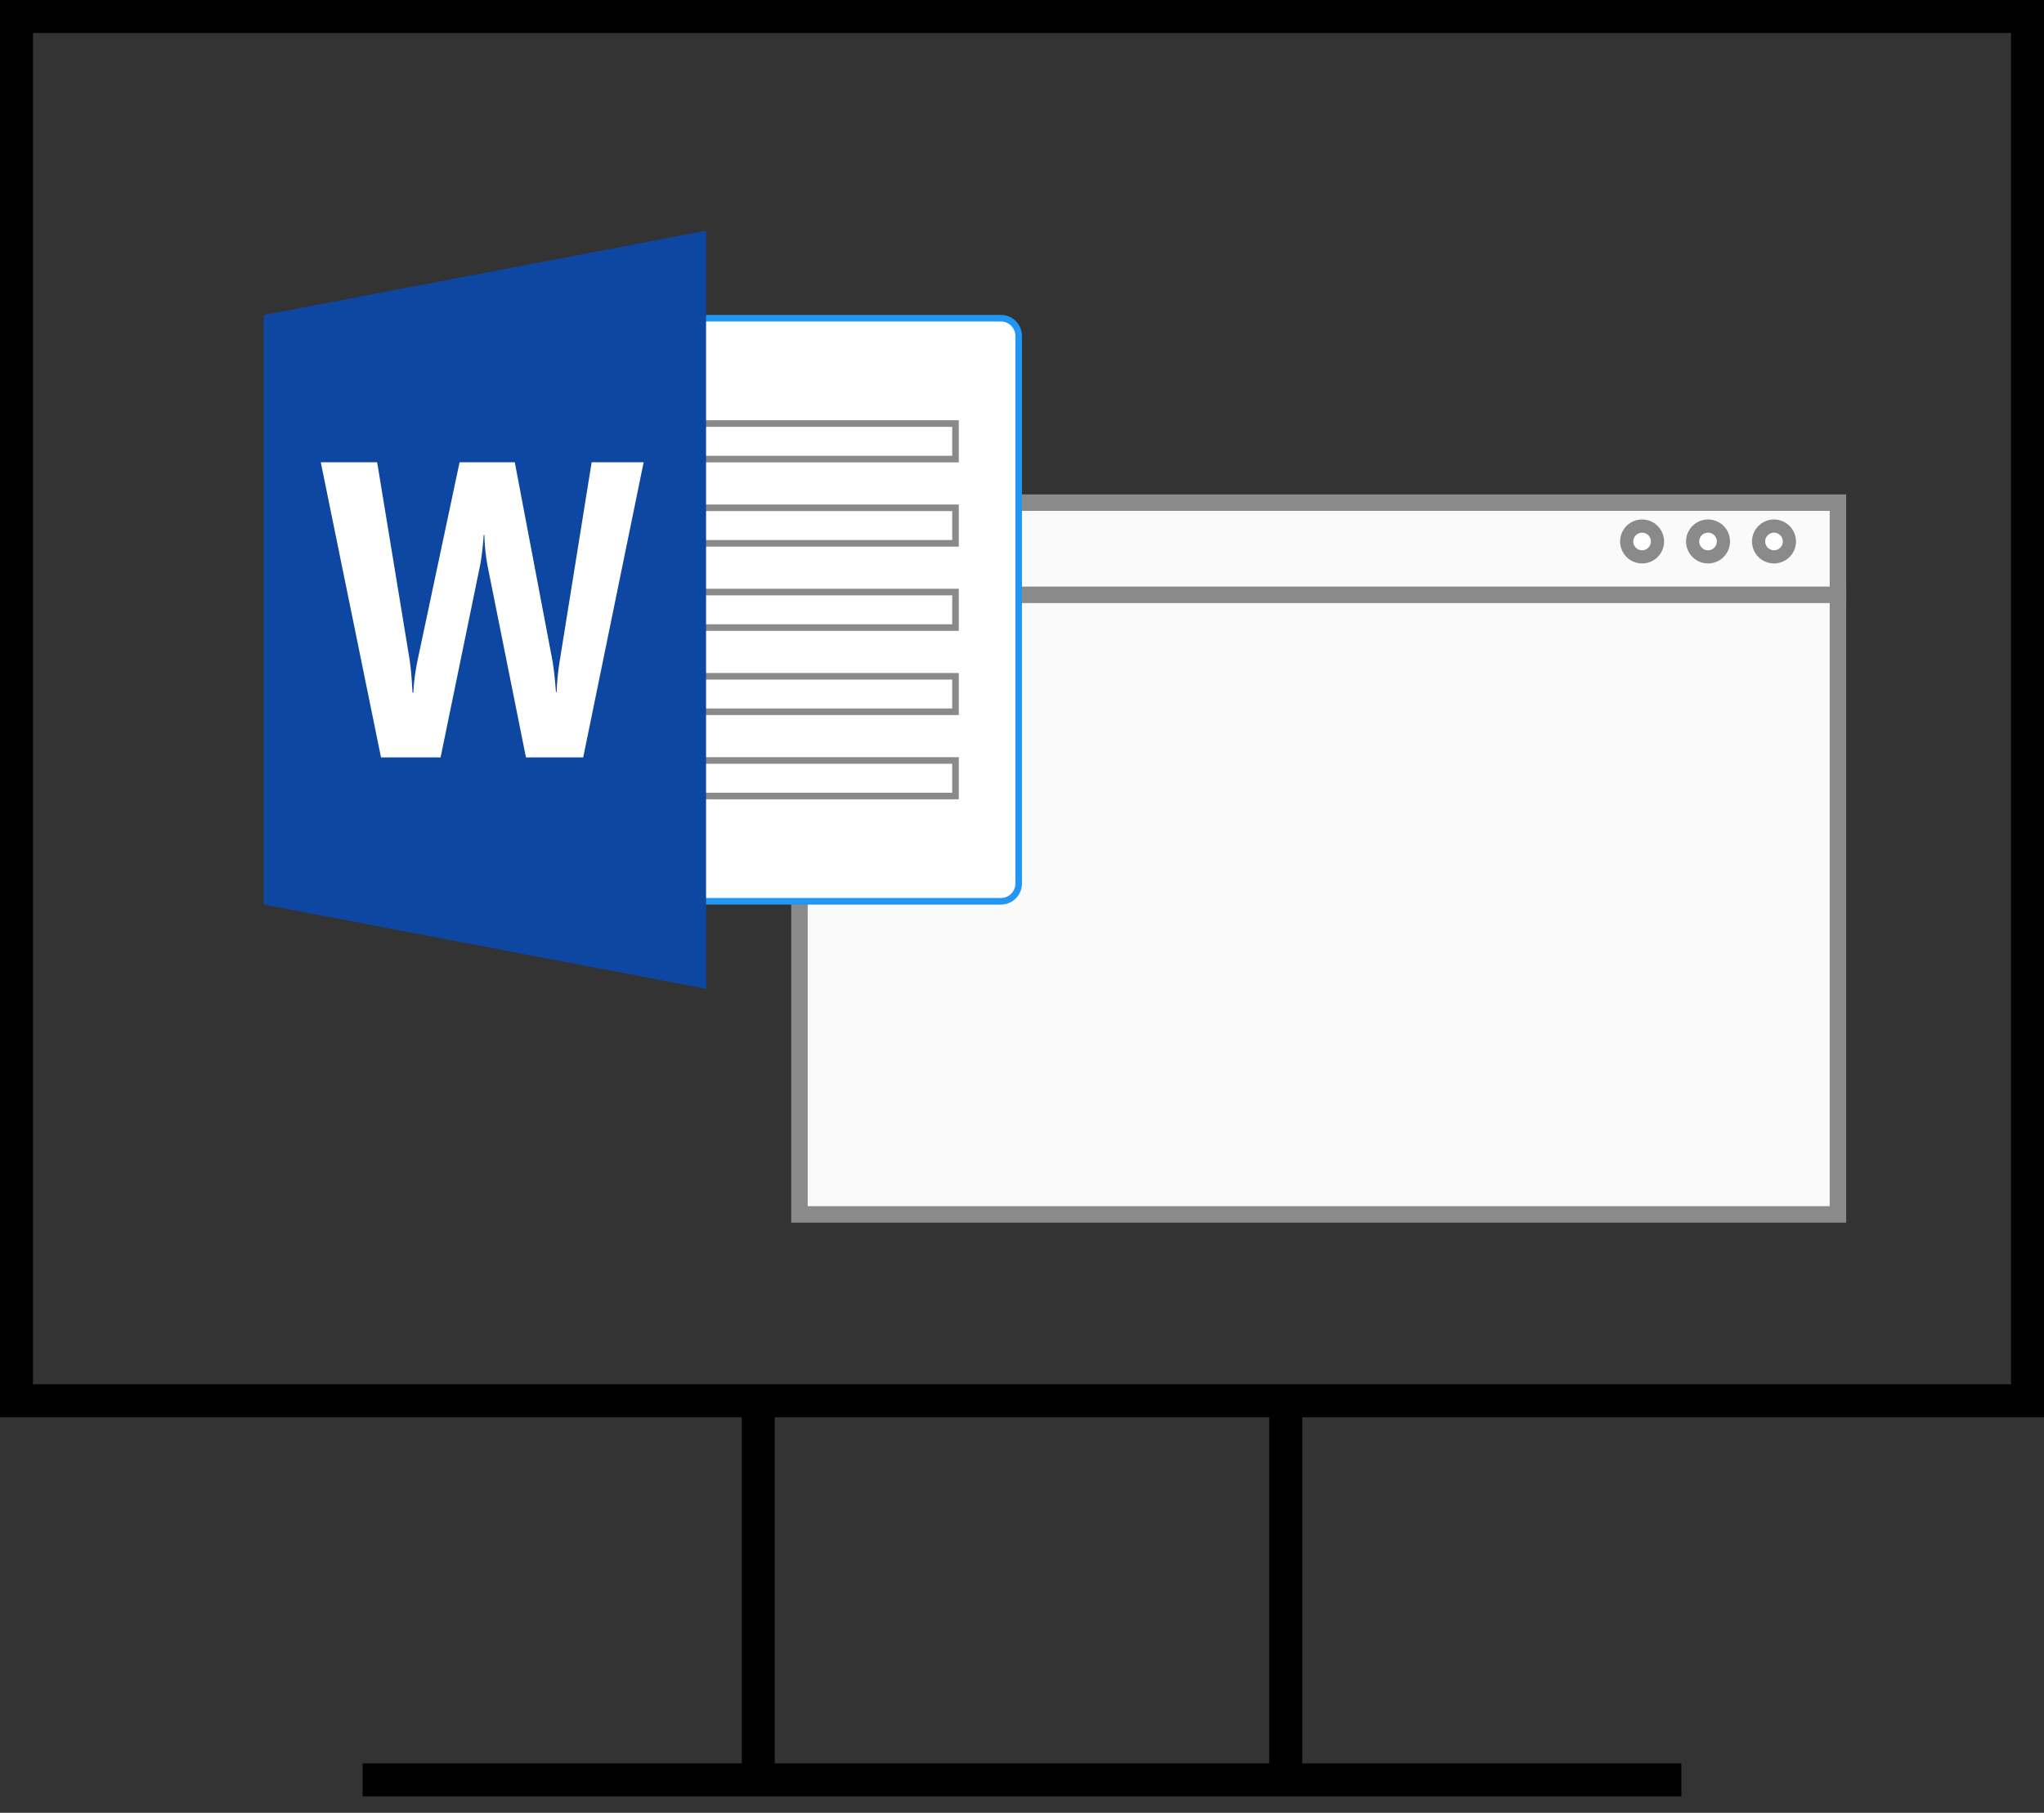
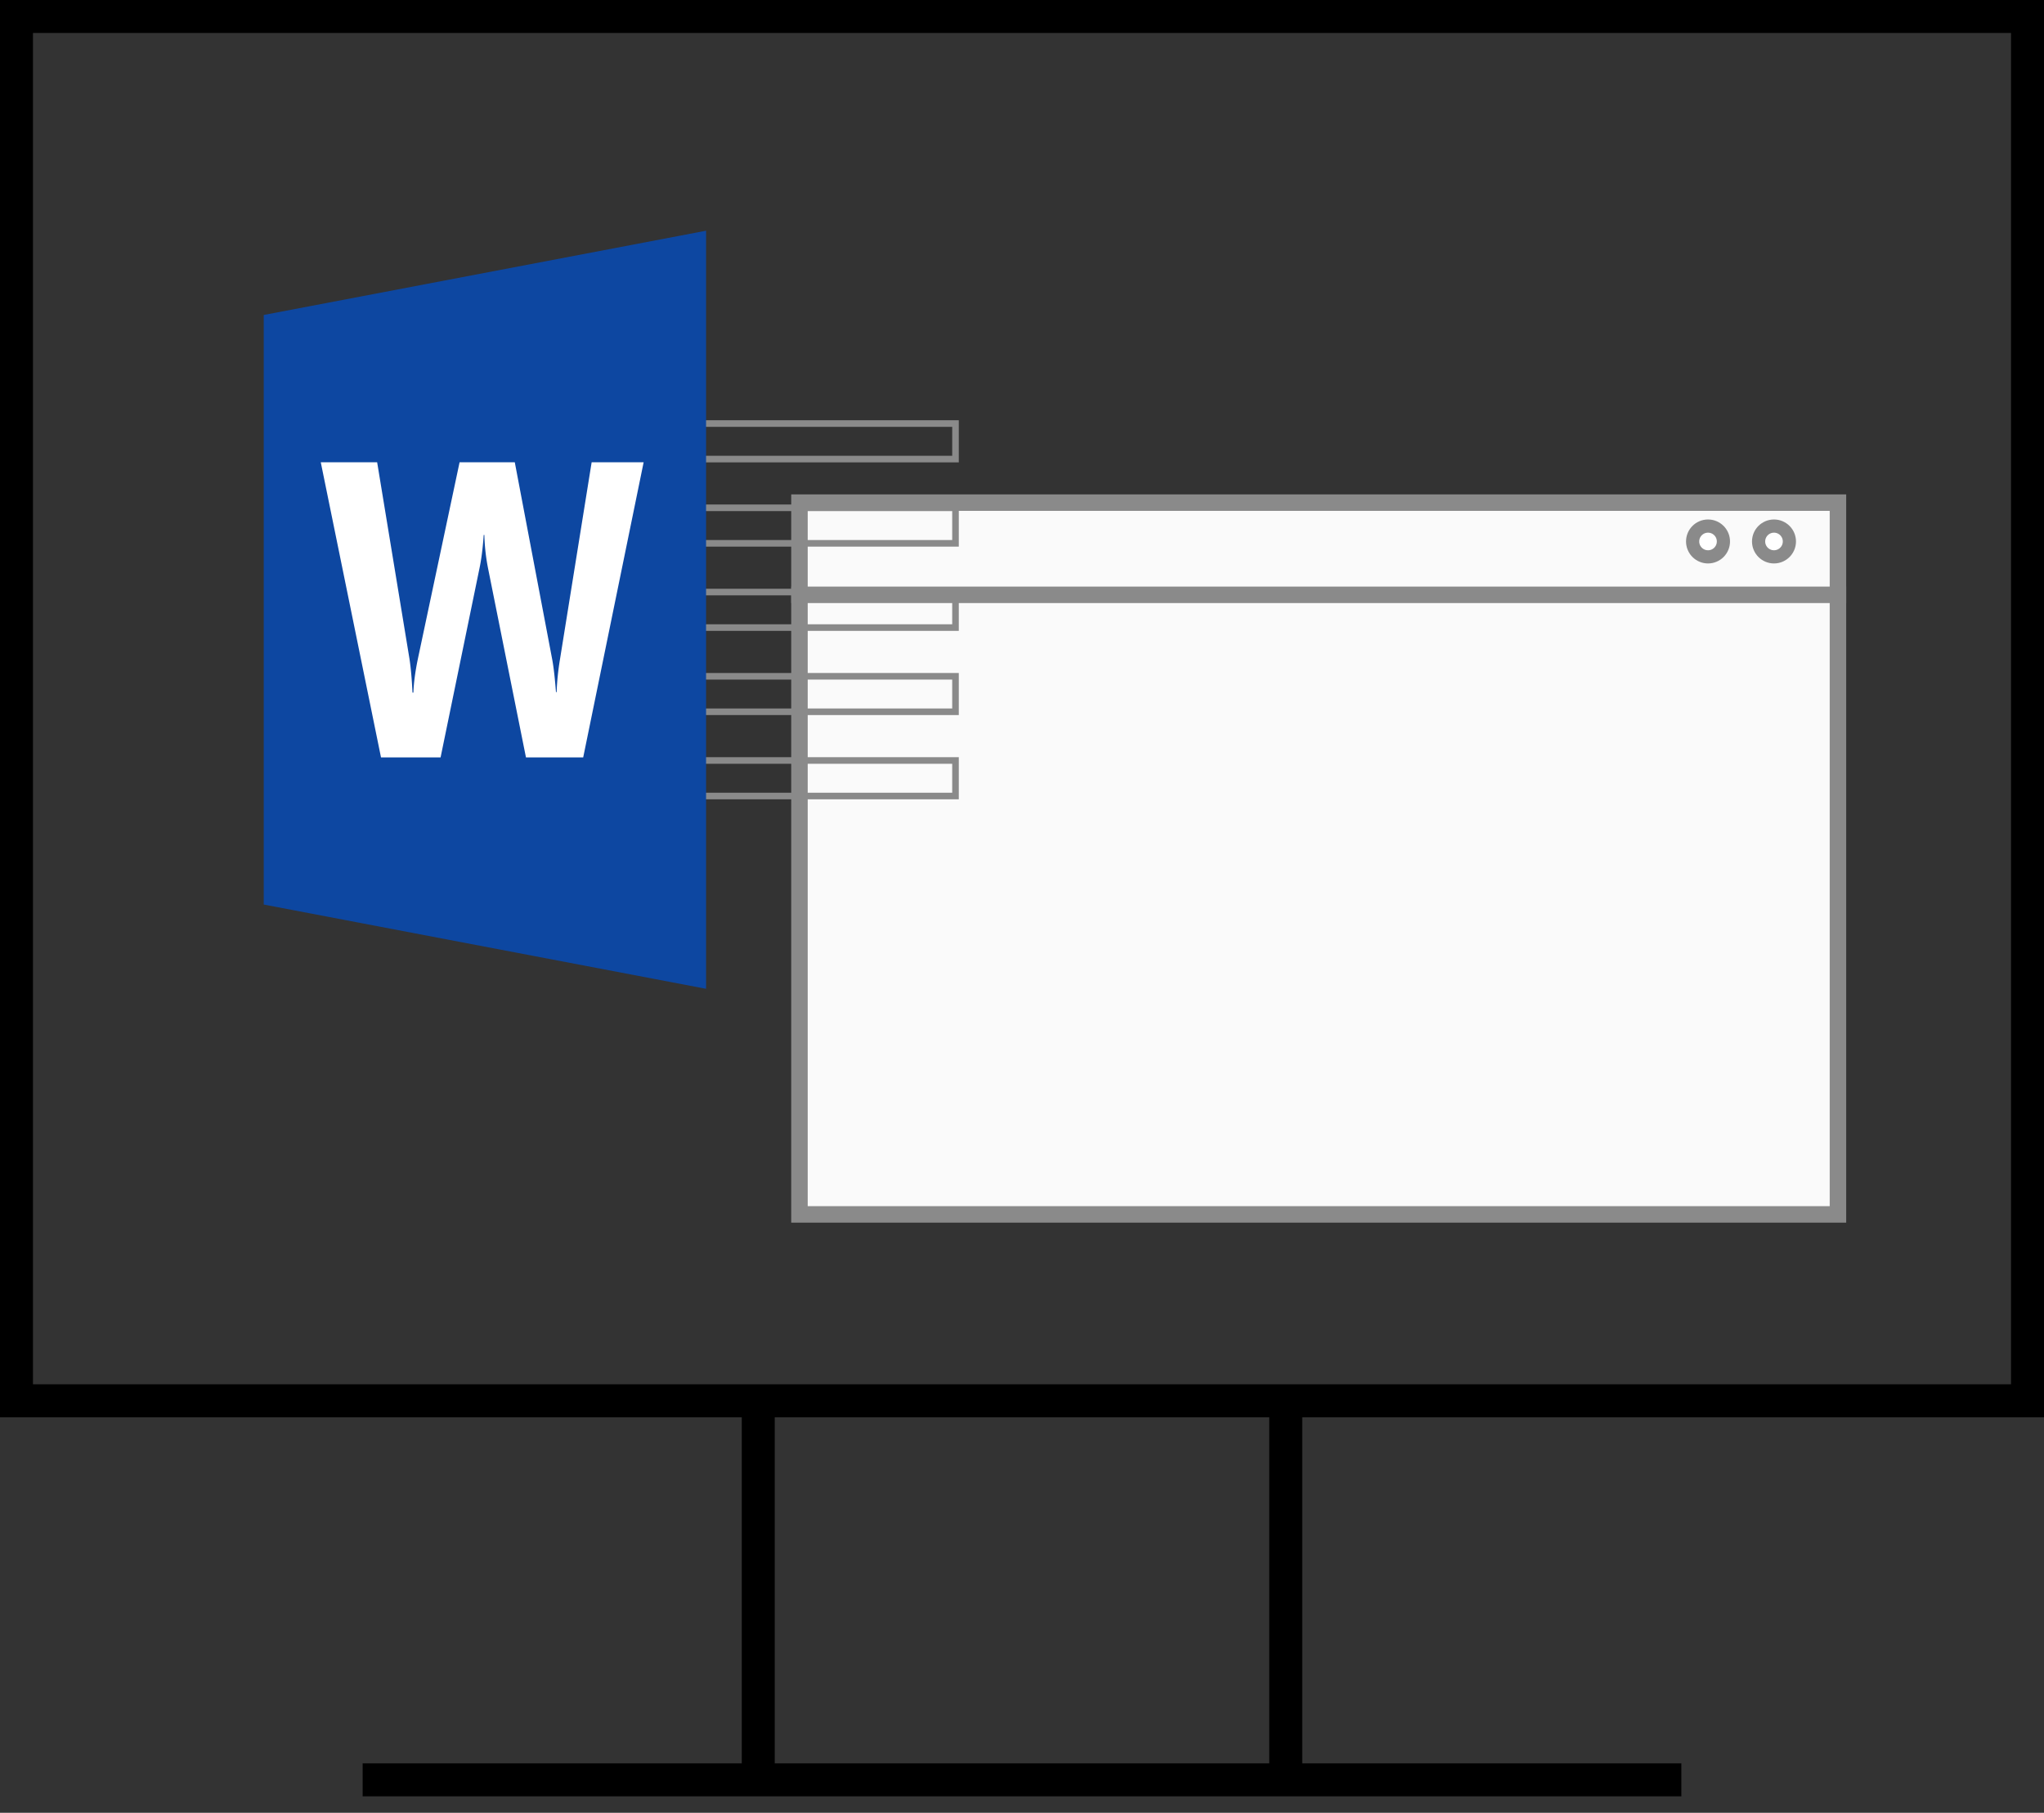
<svg xmlns="http://www.w3.org/2000/svg" width="62" height="55" fill="none">
  <rect width="100%" height="100%" fill="#333333" stroke="none" />
  <path stroke="#000" d="M.5.5h61v42H.5zM23 43v11m16-11v11m-28 0h40" />
  <path d="M24.25 15.25h31.5v21.595h-31.5V15.25z" fill="#FAFAFA" stroke="#8A8A8A" stroke-width=".5" />
-   <circle cx="49.809" cy="16.428" r=".467" fill="#fff" stroke="#8A8A8A" stroke-width=".4" />
  <circle cx="51.809" cy="16.428" r=".467" fill="#fff" stroke="#8A8A8A" stroke-width=".4" />
  <circle cx="53.81" cy="16.428" r=".467" fill="#fff" stroke="#8A8A8A" stroke-width=".4" />
  <path d="M24 18.047h32" stroke="#8A8A8A" stroke-width=".5" />
-   <path d="M20.239 27.344V9.655H30.36c.298 0 .539.241.539.54v16.61c0 .298-.24.54-.539.54H20.239z" fill="#fff" stroke="#2196F3" stroke-width=".2" />
  <path d="M20.239 12.851h8.744v1.077H20.24v-1.077zm0 2.555h8.744v1.078H20.24v-1.078zm0 2.556h8.744v1.078H20.24v-1.078zm0 2.556h8.744v1.077H20.24v-1.077zm0 2.555h8.744v1.078H20.24v-1.078z" stroke="#8A8A8A" stroke-width=".2" />
  <path d="M21.417 30L8 27.444V9.556L21.417 7v23z" fill="#0D47A1" />
  <path d="M17.69 22.98h-1.736l-1.151-5.742a5.968 5.968 0 01-.111-1.007h-.02c-.028.407-.071.742-.127 1.007l-1.181 5.742h-1.807L9.73 14.026h1.71l.98 5.96c.04.258.071.6.092 1.027h.027c.012-.318.062-.672.142-1.051l1.259-5.936h1.675l1.14 6.008c.04.222.076.54.109.965h.02c.012-.329.046-.66.102-.998l.96-5.975h1.577L17.69 22.98z" fill="#fff" />
</svg>